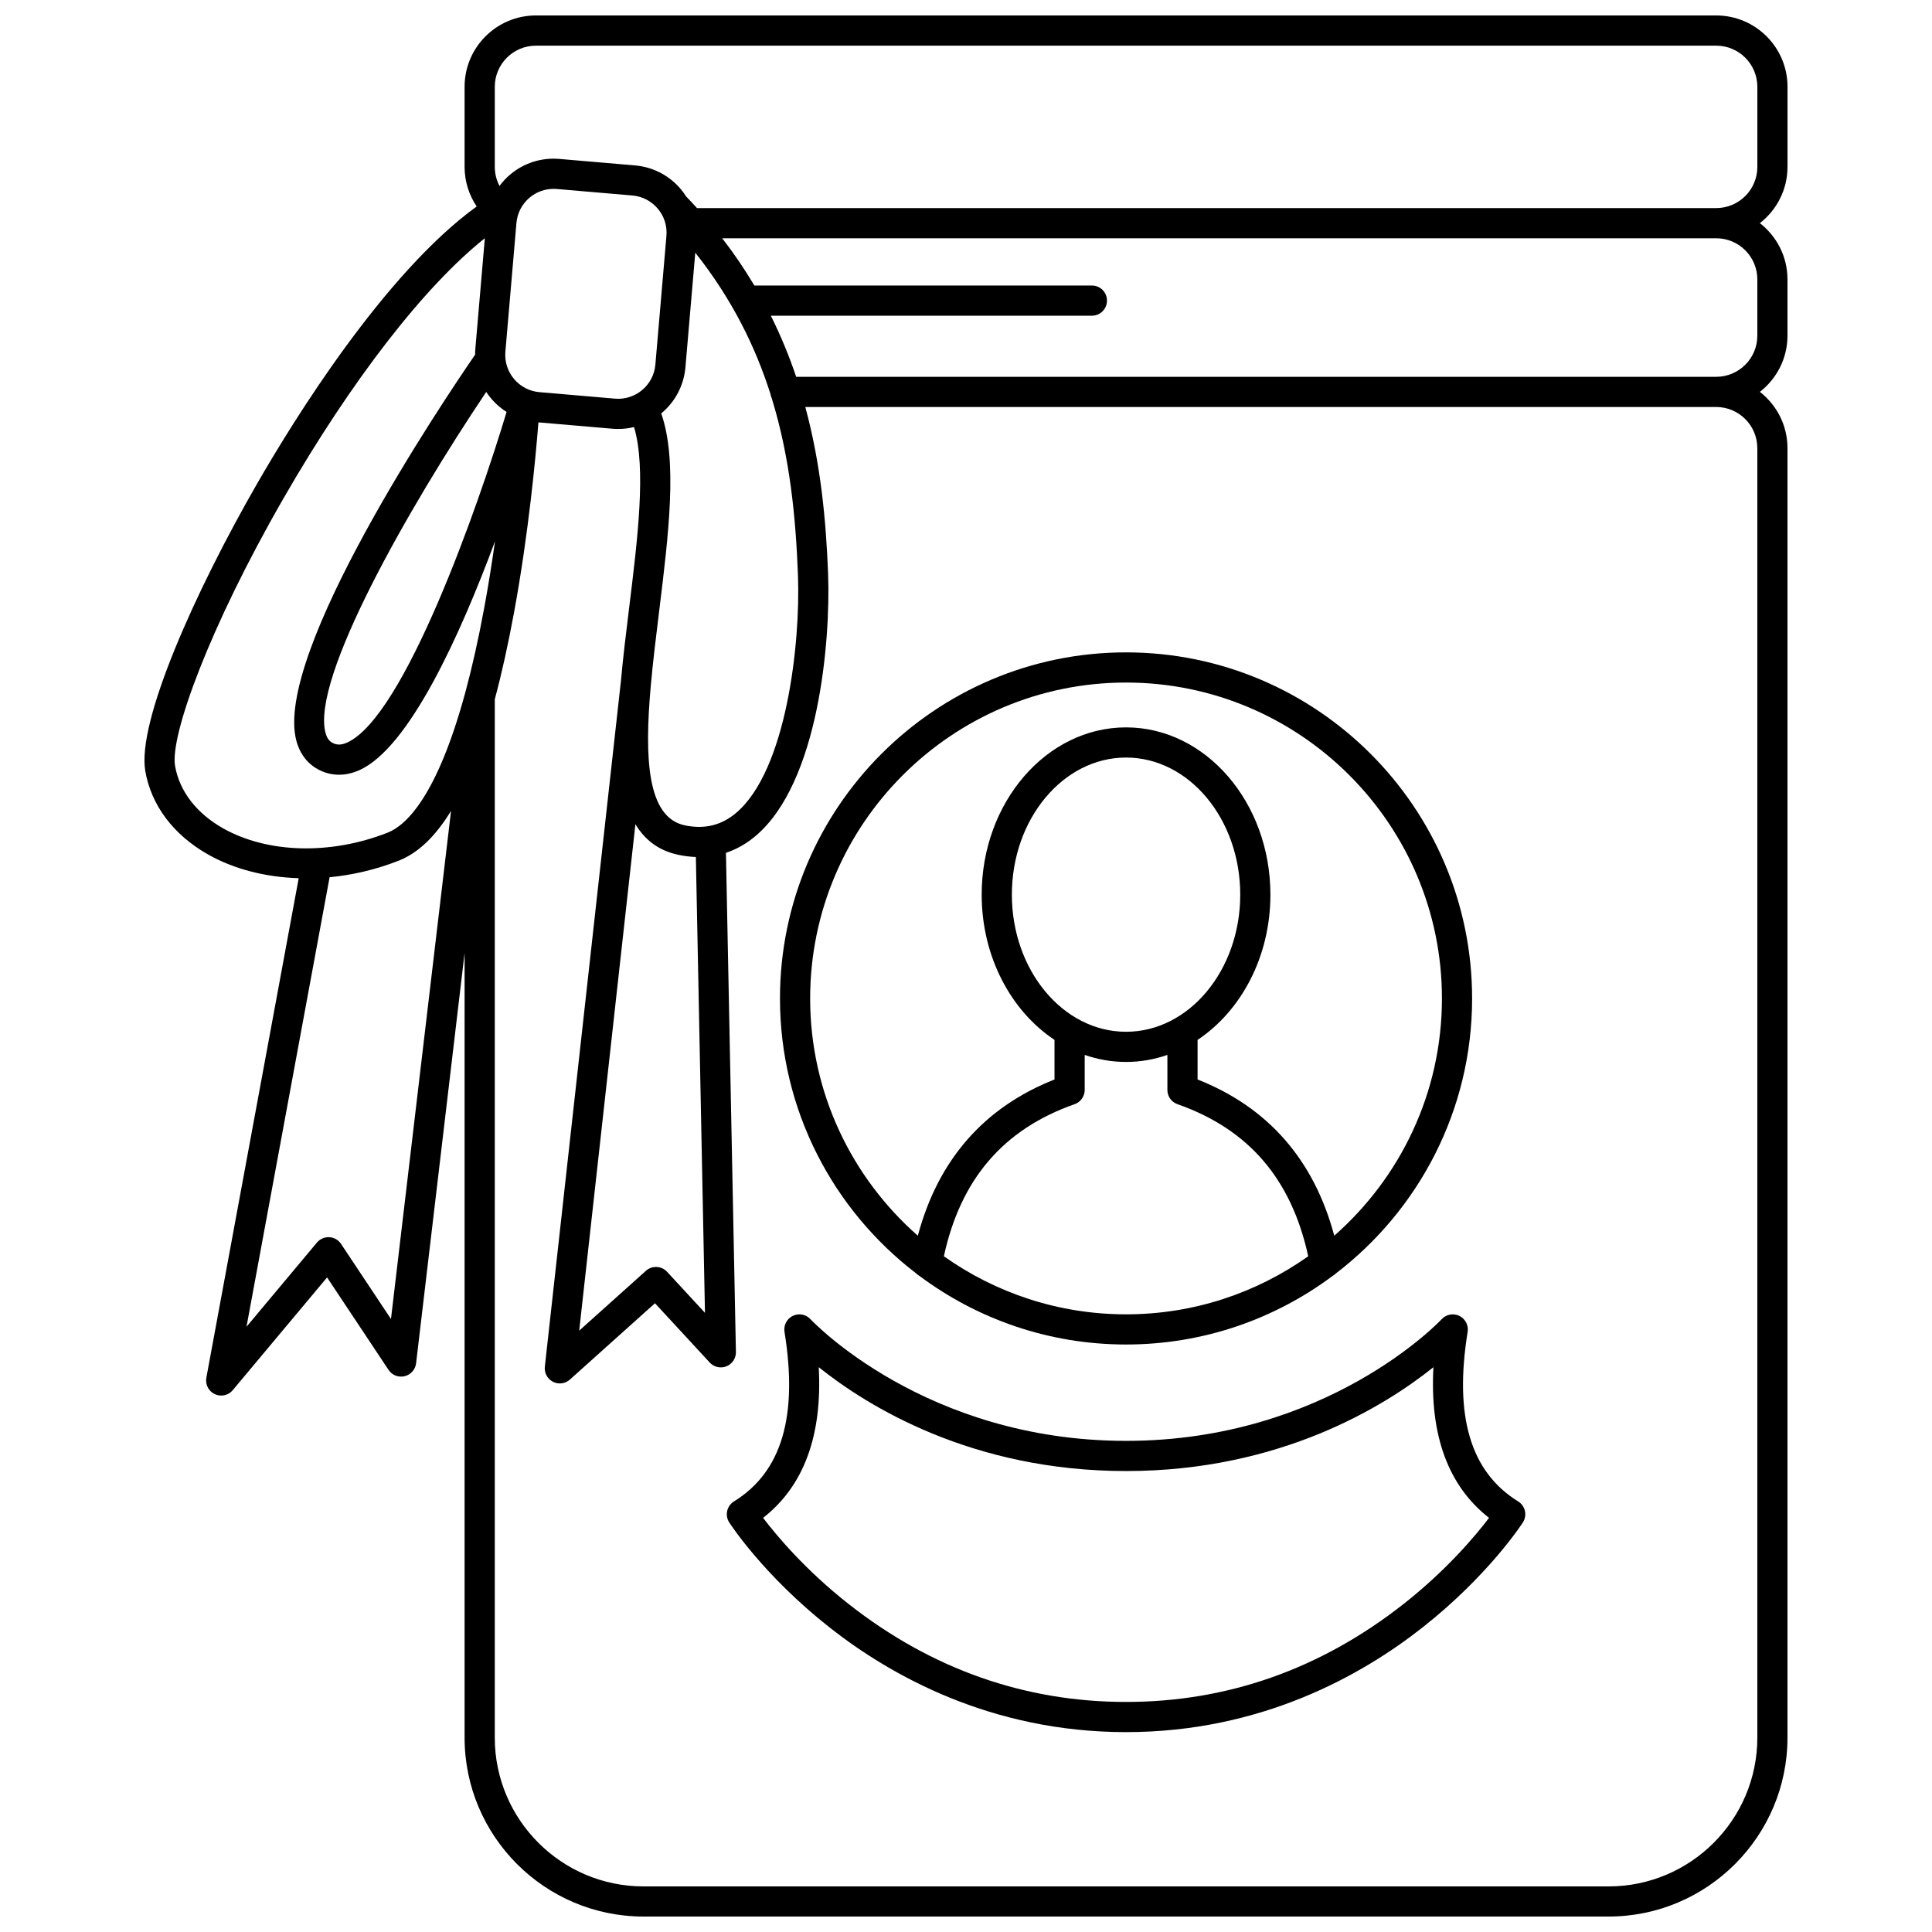
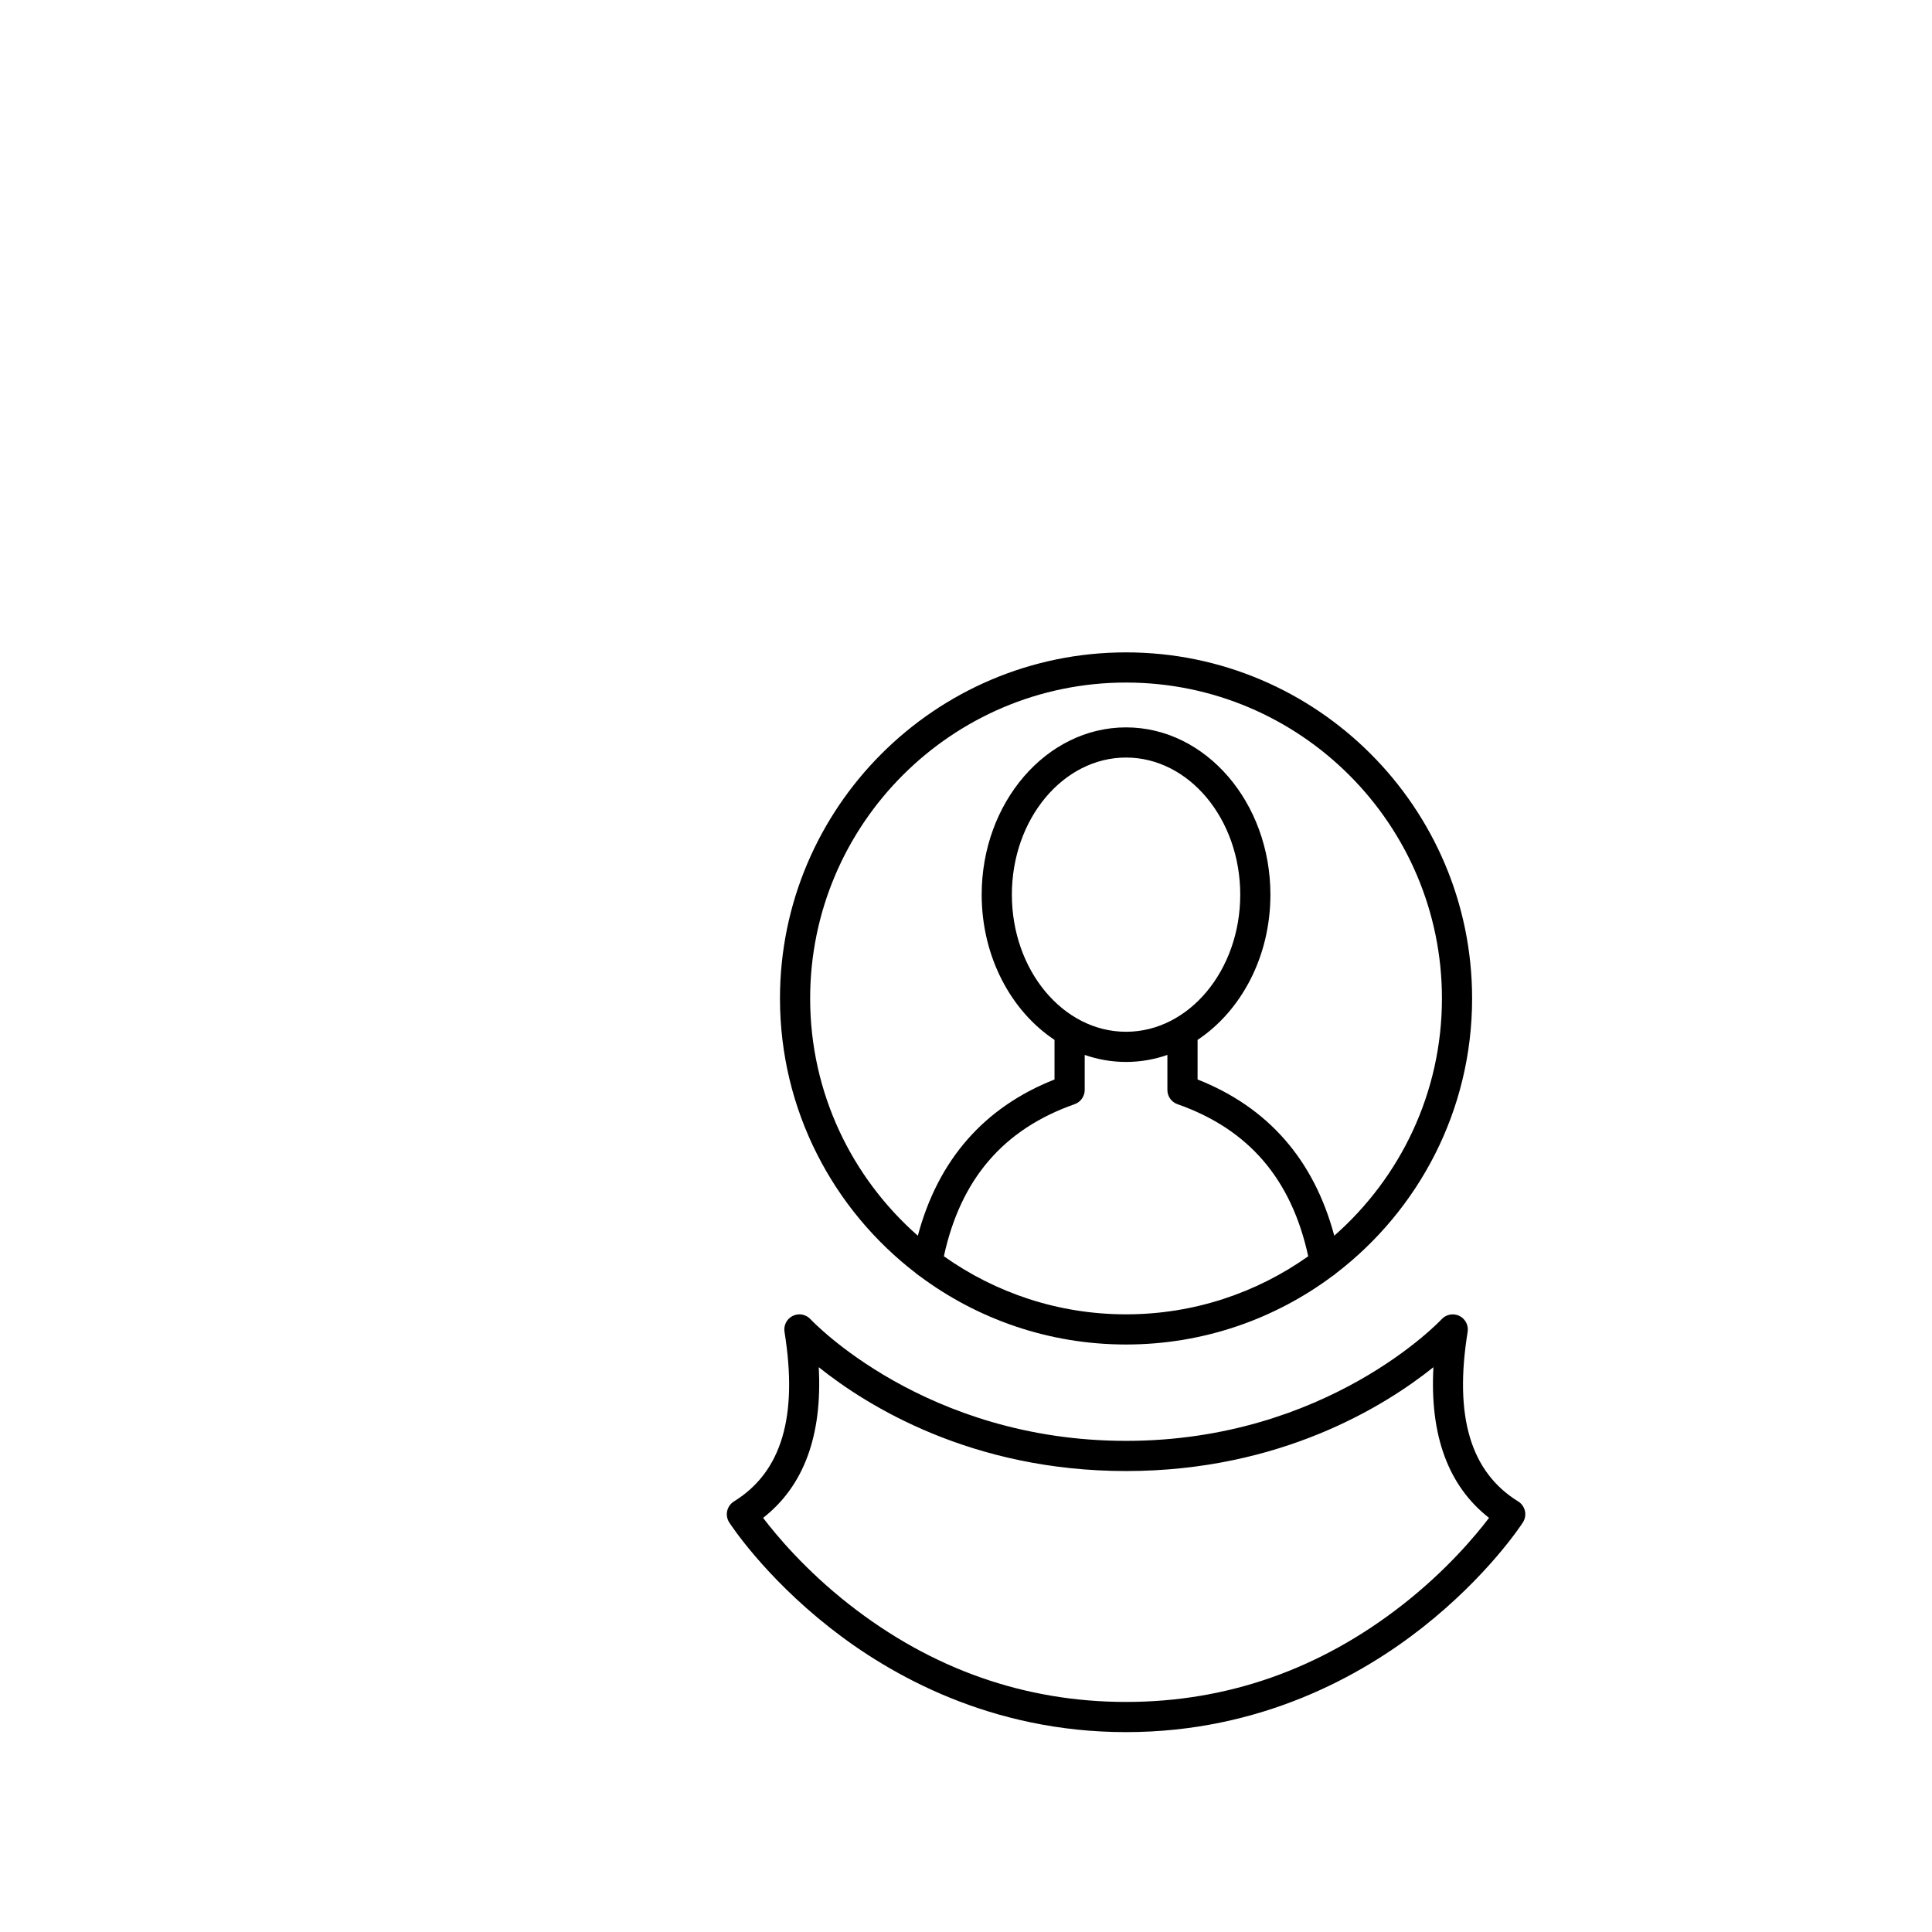
<svg xmlns="http://www.w3.org/2000/svg" width="800px" height="800px" version="1.1" viewBox="144 144 512 512">
  <defs>
    <clipPath id="a">
-       <path d="m182 148.09h436v503.81h-436z" />
-     </clipPath>
+       </clipPath>
  </defs>
  <g clip-path="url(#a)">
-     <path d="m617.71 188.24v-21.25c0-10.418-8.477-18.895-18.895-18.895h-312.8c-10.418 0-18.895 8.477-18.895 18.895v21.25c0 3.773 1.148 7.398 3.203 10.477-24.461 17.711-48.469 56.574-58.129 73.355-16.41 28.512-31.957 63.148-29.691 76.262 1.574 9.109 7.508 16.977 16.707 22.152 6.922 3.894 15.223 5.969 23.949 6.246l-24.473 132.38c-0.328 1.789 0.586 3.57 2.231 4.344 0.547 0.258 1.125 0.379 1.699 0.379 1.156 0 2.289-0.5 3.07-1.434l24.992-29.875 16.289 24.508c0.926 1.395 2.625 2.066 4.258 1.676 1.629-0.391 2.844-1.754 3.043-3.418l12.852-108.73v207.93c0 26.141 21.27 47.41 47.41 47.41h255.76c26.141 0 47.41-21.27 47.41-47.41v-341.75c0-6.051-2.871-11.434-7.312-14.895 4.441-3.461 7.312-8.844 7.312-14.895v-14.922c0-6.051-2.871-11.434-7.312-14.895 4.441-3.461 7.316-8.844 7.316-14.895zm-269.51 60.242c0.059 0.371 0.168 0.723 0.32 1.051 4.824 15.676 6.359 31.477 6.945 46.84 0.699 18.434-3.129 51.848-16.379 63.047-3.922 3.312-8.363 4.394-13.598 3.305-10.07-2.098-10.715-17.98-9.027-36.953l0.012-0.086v-0.031c0.566-6.344 1.391-13.031 2.207-19.664 2.527-20.516 4.91-39.969 0.555-52.438 0.035-0.031 0.074-0.055 0.109-0.086 3.656-3.078 5.894-7.394 6.305-12.16l2.606-30.348c9.676 12.219 15.918 24.824 19.945 37.523zm-35.809 113.94c2.492 4.156 6.168 7.031 11.465 8.133 1.555 0.324 3.07 0.504 4.555 0.559l2.414 120.8-10.047-10.875c-1.484-1.605-3.984-1.723-5.606-0.262l-17.676 15.855zm8.219-155.91-2.93 34.113c-0.227 2.637-1.465 5.023-3.488 6.727-0.508 0.426-1.047 0.797-1.617 1.113-0.031 0.016-0.062 0.02-0.094 0.035-0.02 0.012-0.039 0.027-0.059 0.039-1.66 0.879-3.539 1.27-5.449 1.105l-20.027-1.719c-5.438-0.469-9.48-5.269-9.016-10.707l2.93-34.113c0.227-2.637 1.465-5.023 3.488-6.727 1.801-1.516 4.031-2.324 6.356-2.324 0.285 0 0.574 0.012 0.863 0.035l20.027 1.719c2.633 0.227 5.019 1.465 6.723 3.488 1.707 2.012 2.519 4.578 2.293 7.215zm-47.754 41.359c1.398 2.121 3.231 3.934 5.394 5.305-7.469 24.836-27.055 80.805-42.289 87.625-1.824 0.816-2.934 0.5-3.695 0.137-0.684-0.328-1.531-0.934-2.004-2.727-3.812-14.395 21.969-59.621 42.594-90.34zm-82.465 99.102c-1.371-7.934 9.004-36.625 28.742-70.91 18.055-31.371 37.406-56.254 53.352-68.926l-2.523 29.391c-0.043 0.488-0.051 0.973-0.051 1.457-8.199 11.918-53.492 79.188-47.383 102.28 0.969 3.656 3.141 6.387 6.281 7.891 1.609 0.773 3.305 1.156 5.039 1.156 1.77 0 3.582-0.402 5.379-1.207 13.199-5.91 26.68-35.691 35.957-60.656-0.789 5.57-1.719 11.445-2.809 17.367-1.609 8.73-3.309 16.203-5.043 22.609-0.004 0.004-0.004 0.012-0.004 0.016-7.543 27.812-15.805 35.332-20.586 37.215-15.102 5.941-31.812 5.512-43.605-1.129-7.066-3.984-11.59-9.863-12.746-16.555zm57.219 146.58-13.23-19.902c-0.699-1.051-1.852-1.711-3.109-1.781-1.254-0.066-2.477 0.461-3.285 1.426l-18.66 22.305 22.02-119.12c6.144-0.59 12.359-2.051 18.324-4.398 5.102-2.008 9.711-6.387 13.859-13.191zm362.1-230.8v341.75c0 21.734-17.68 39.414-39.414 39.414h-255.76c-21.734 0-39.414-17.68-39.414-39.414v-275.18c1.844-6.863 3.543-14.543 5.113-23.055 3.879-21.043 5.758-41.492 6.453-50.336l19.598 1.684c0.523 0.047 1.043 0.066 1.562 0.066 1.422 0 2.82-0.18 4.176-0.508 3.273 10.836 0.957 29.617-1.289 47.848-0.816 6.625-1.637 13.297-2.207 19.723-0.004 0.023-0.012 0.047-0.016 0.07l-20.125 181.37c-0.184 1.648 0.672 3.238 2.144 3.996 0.578 0.297 1.203 0.441 1.828 0.441 0.965 0 1.922-0.352 2.672-1.023l22.543-20.223 14.516 15.715c1.129 1.219 2.891 1.617 4.43 0.996 1.539-0.621 2.535-2.129 2.504-3.789l-2.644-132.29c2.785-0.926 5.414-2.402 7.859-4.469 16.742-14.152 19.887-51.621 19.211-69.457-0.531-14.012-1.914-29.023-6.035-44.223h241.39c6.012-0.004 10.898 4.887 10.898 10.895zm0-44.715v14.926c0 6.008-4.887 10.895-10.895 10.895h-243.82c-1.824-5.406-4.035-10.816-6.719-16.195h85.086c2.207 0 4-1.789 4-4 0-2.207-1.789-4-4-4h-89.453c-2.504-4.211-5.328-8.391-8.516-12.523h263.42c6.012 0.004 10.898 4.891 10.898 10.898zm-281-18.895c-0.945-1.043-1.914-2.086-2.91-3.121-0.418-0.648-0.859-1.281-1.363-1.879-3.078-3.656-7.394-5.894-12.16-6.305l-20.027-1.719c-4.758-0.406-9.398 1.062-13.055 4.141-1.074 0.902-2.008 1.922-2.824 3.019-0.801-1.539-1.246-3.254-1.246-5.031v-21.25c0-6.008 4.887-10.895 10.895-10.895h312.8c6.008 0 10.895 4.887 10.895 10.895v21.25c0 6.008-4.887 10.895-10.895 10.895z" />
-   </g>
+     </g>
  <path d="m386.84 481.5c0.242 0.246 0.523 0.453 0.828 0.633 15.289 11.414 34.242 18.176 54.746 18.176 20.504 0 39.457-6.766 54.746-18.176 0.305-0.18 0.586-0.387 0.828-0.633 21.949-16.773 36.137-43.207 36.137-72.902 0-50.57-41.141-91.711-91.711-91.711-50.57 0-91.711 41.141-91.711 91.711 0 29.691 14.188 56.129 36.137 72.902zm7.297-4.574c4.449-20.469 15.789-33.68 34.645-40.305 1.602-0.562 2.676-2.074 2.676-3.773v-9.285c3.473 1.207 7.148 1.863 10.957 1.863 3.809 0 7.484-0.656 10.957-1.863v9.285c0 1.699 1.07 3.211 2.676 3.773 18.855 6.621 30.195 19.836 34.645 40.305-13.652 9.676-30.305 15.387-48.277 15.387-17.969 0-34.621-5.711-48.277-15.387zm48.277-59.496c-16.684 0-30.258-16.301-30.258-36.336s13.574-36.336 30.258-36.336c16.684 0 30.262 16.301 30.262 36.336s-13.578 36.336-30.262 36.336zm0-92.547c46.16 0 83.715 37.555 83.715 83.715 0 25.035-11.062 47.523-28.535 62.875-5.375-20.094-17.516-34.008-36.223-41.402v-10.492c11.52-7.648 19.301-22.027 19.301-38.484 0-24.445-17.164-44.332-38.258-44.332s-38.258 19.887-38.258 44.332c0 16.457 7.781 30.836 19.301 38.484v10.496c-18.707 7.394-30.848 21.309-36.223 41.402-17.477-15.355-28.535-37.84-28.535-62.875 0.004-46.164 37.555-83.719 83.715-83.719z" />
  <path d="m532.94 496.95c0.281-1.742-0.617-3.461-2.203-4.231s-3.496-0.406-4.691 0.891c-0.297 0.324-30.293 32.234-83.625 32.234s-83.328-31.914-83.621-32.23c-1.195-1.305-3.102-1.672-4.691-0.898-1.59 0.77-2.488 2.492-2.207 4.238 3.621 22.43-0.758 37.129-13.391 44.938-0.914 0.566-1.562 1.473-1.797 2.519-0.238 1.047-0.043 2.144 0.539 3.047 0.367 0.57 9.227 14.152 26.609 27.844 16.059 12.648 42.727 27.727 78.555 27.727 35.828 0 62.496-15.078 78.555-27.727 17.383-13.691 26.242-27.27 26.609-27.844 0.582-0.902 0.777-2 0.539-3.047-0.234-1.047-0.883-1.957-1.797-2.519-12.625-7.812-17.004-22.512-13.383-44.941zm5.672 49.301c-3.539 4.664-11.219 13.855-22.816 22.949-21.863 17.141-46.551 25.832-73.375 25.832s-51.512-8.691-73.375-25.832c-11.602-9.094-19.277-18.289-22.816-22.949 10.793-8.434 15.73-21.82 14.746-39.93 12.781 10.23 40.445 27.52 81.449 27.52s68.668-17.289 81.449-27.52c-0.992 18.109 3.945 31.496 14.738 39.93z" />
</svg>